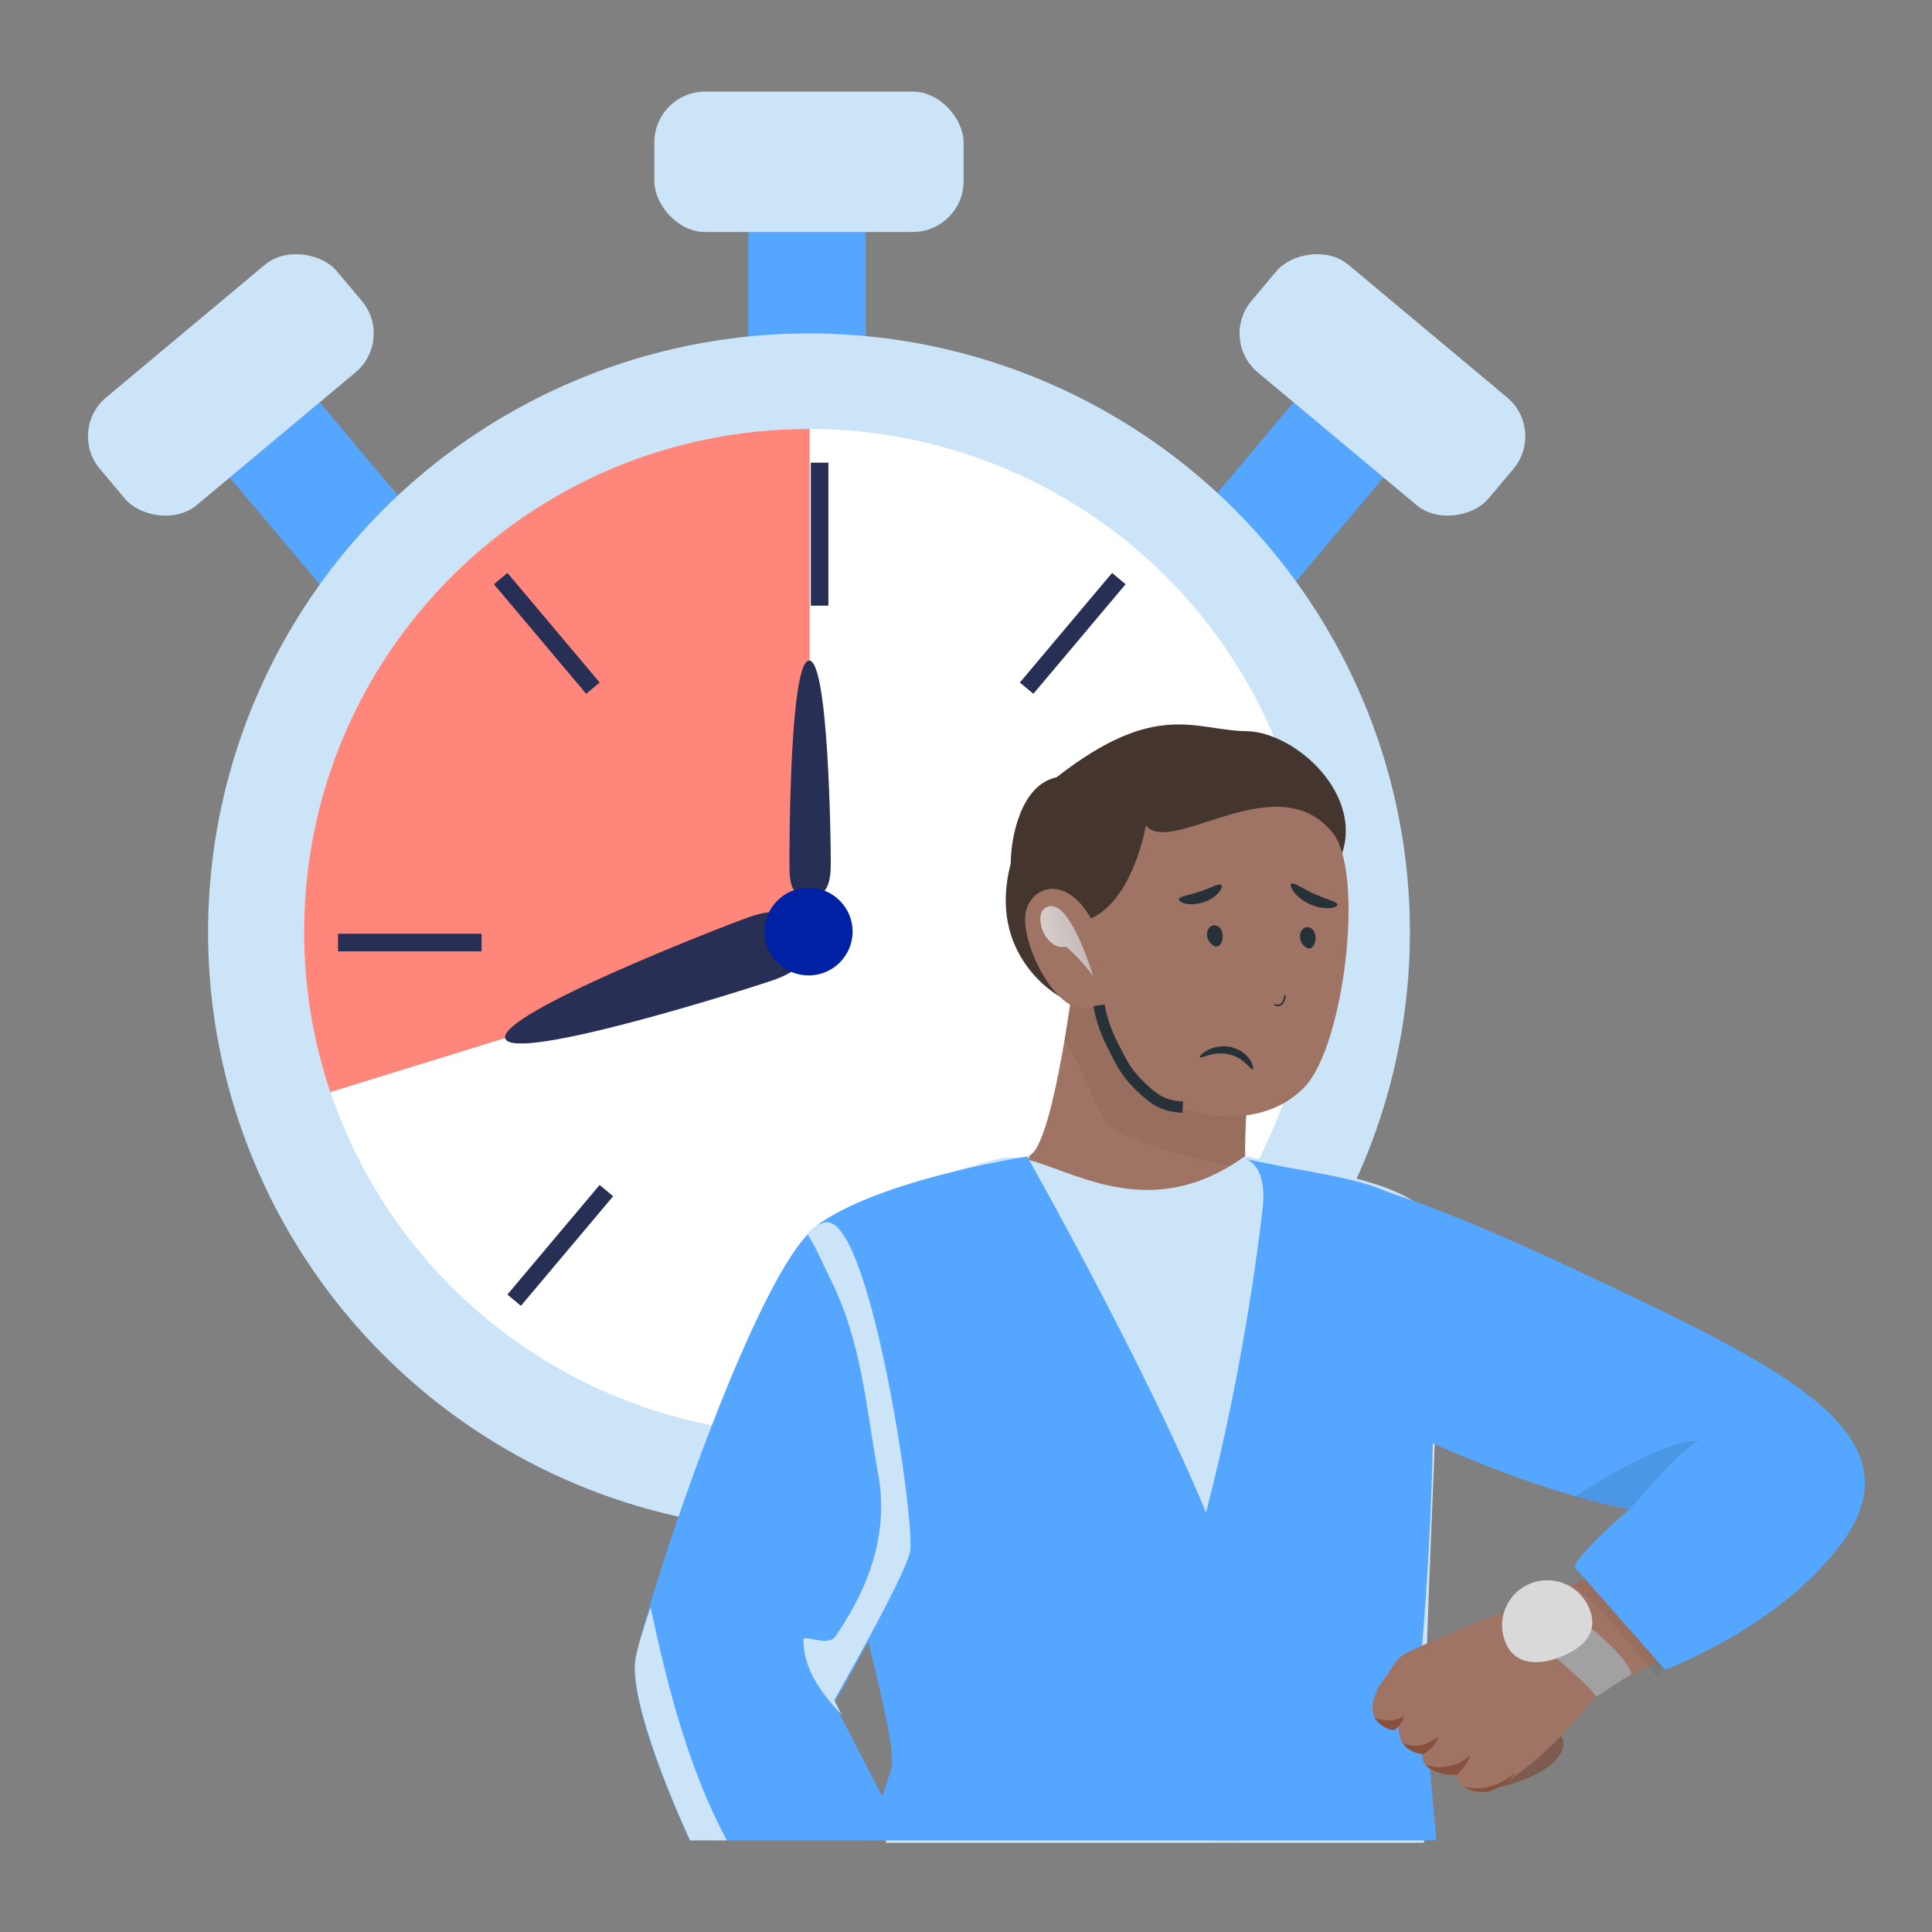
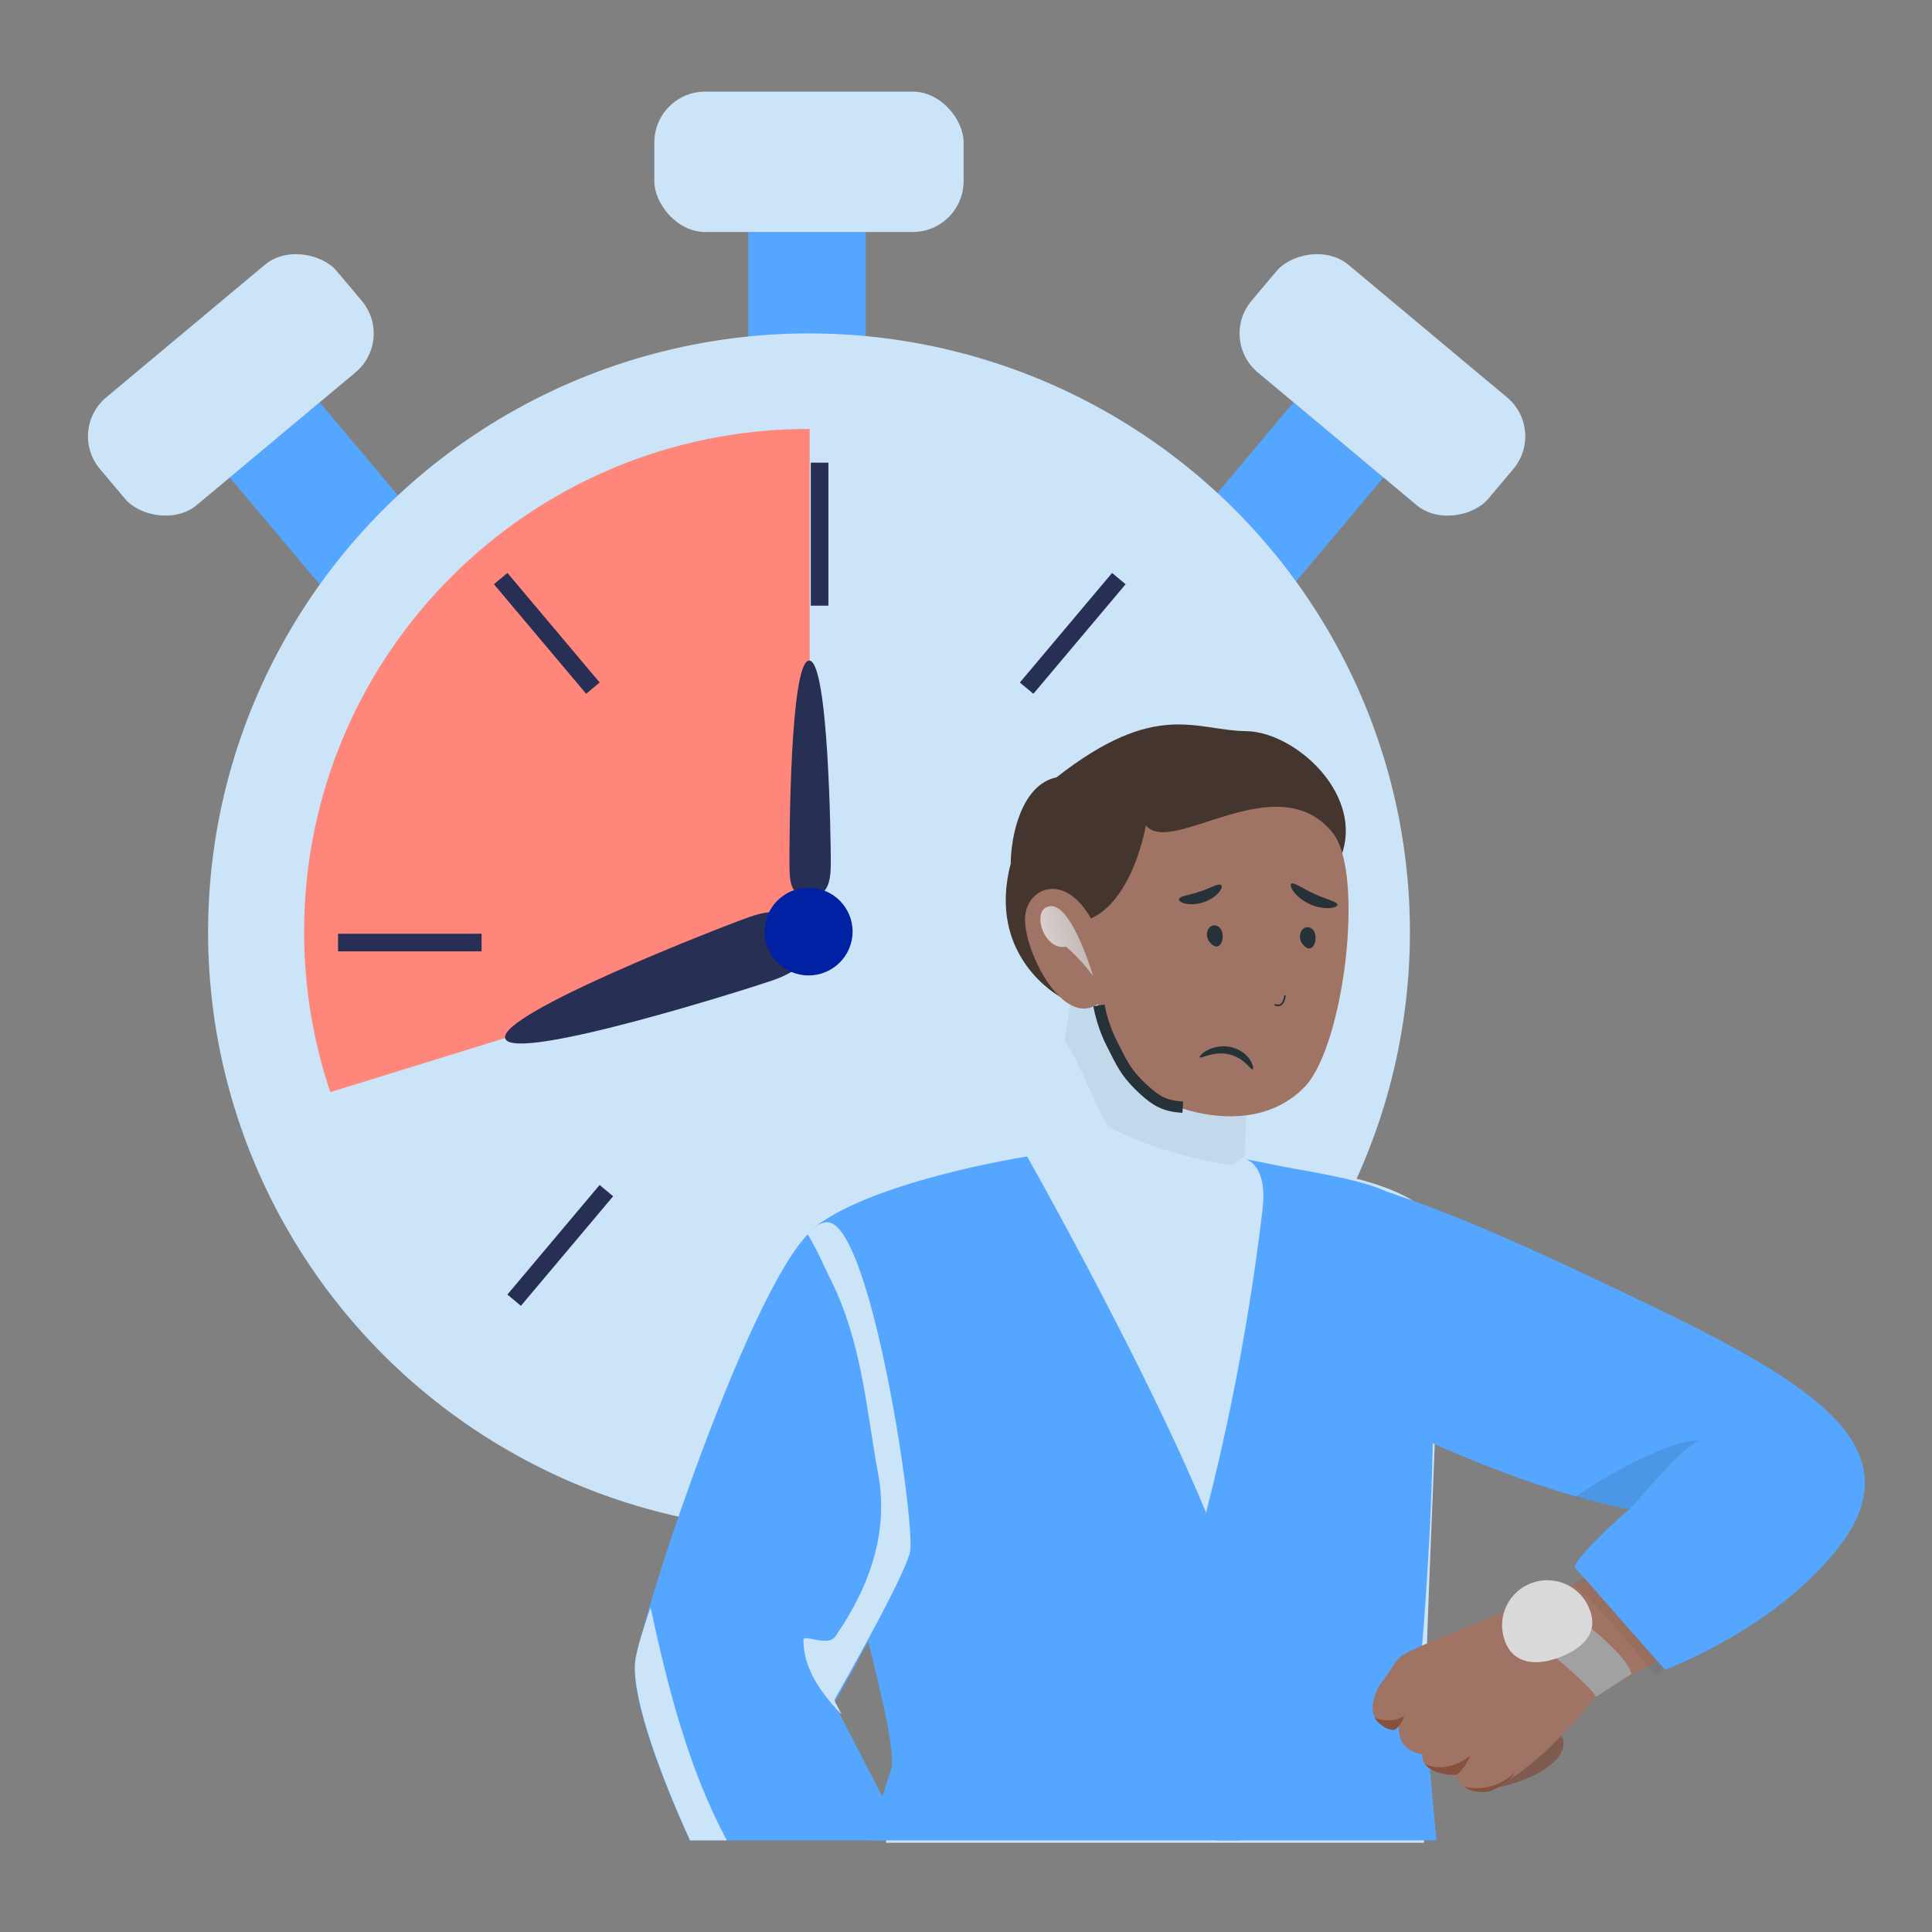
<svg xmlns="http://www.w3.org/2000/svg" width="280" height="280" viewBox="0 0 280 280" fill="none">
  <rect x="0" y="0" width="280" height="280" fill="#808080" stroke="none" />
  <rect width="16.99" height="20.387" transform="matrix(0.767 -0.641 0.644 0.765 33.289 69.197)" fill="#54A6FF" />
  <rect width="44.746" height="20.39" rx="7.378" transform="matrix(0.767 -0.641 0.644 0.765 9.73 62.325)" fill="#CCE4F7" />
  <rect x="108.449" y="33.626" width="17.021" height="20.351" fill="#54A6FF" />
  <rect x="94.832" y="13.274" width="44.822" height="20.351" rx="7.378" fill="#CCE4F7" />
  <rect width="16.99" height="20.387" transform="matrix(-0.767 -0.641 -0.644 0.765 200.52 69.196)" fill="#54A6FF" />
  <rect width="44.746" height="20.39" rx="7.378" transform="matrix(-0.767 -0.641 -0.644 0.765 224.078 62.325)" fill="#CCE4F7" />
  <ellipse cx="117.246" cy="135.098" rx="87.09" ry="86.775" fill="#CCE4F7" />
-   <ellipse cx="117.217" cy="135.039" rx="73.139" ry="72.874" fill="white" />
  <path fill-rule="evenodd" clip-rule="evenodd" d="M117.213 62.164L117.346 62.165V136.798L47.871 158.276C45.409 150.978 44.074 143.164 44.074 135.039C44.074 94.791 76.82 62.164 117.213 62.164Z" fill="#FF867A" />
  <path d="M120.405 124.892C120.405 127.69 120.086 129.959 117.277 129.959C114.468 129.959 114.41 127.69 114.41 124.892C114.41 122.093 114.468 95.736 117.277 95.736C120.086 95.736 120.405 122.093 120.405 124.892Z" fill="#282F54" />
  <path d="M108.744 132.848C112.309 131.613 115.629 131.842 116.869 135.394C118.109 138.946 115.533 140.848 111.968 142.084C108.403 143.319 74.467 154.069 73.227 150.517C71.987 146.965 105.179 134.084 108.744 132.848Z" fill="#282F54" />
  <line x1="118.784" y1="67.054" x2="118.784" y2="87.779" stroke="#282F54" stroke-width="2.552" />
  <line x1="118.784" y1="182.569" x2="118.784" y2="203.295" stroke="#282F54" stroke-width="2.552" />
  <line x1="185.727" y1="136.603" x2="164.926" y2="136.603" stroke="#282F54" stroke-width="2.552" />
  <line x1="69.793" y1="136.603" x2="48.992" y2="136.603" stroke="#282F54" stroke-width="2.552" />
  <line y1="-1.276" x2="20.757" y2="-1.276" transform="matrix(-0.644 -0.765 0.767 -0.641 161.18 187.615)" stroke="#282F54" stroke-width="2.552" />
  <line y1="-1.276" x2="20.757" y2="-1.276" transform="matrix(-0.644 -0.765 0.767 -0.641 86.91 98.915)" stroke="#282F54" stroke-width="2.552" />
  <line y1="-1.276" x2="20.757" y2="-1.276" transform="matrix(0.644 -0.765 -0.767 -0.641 73.535 187.615)" stroke="#282F54" stroke-width="2.552" />
  <line y1="-1.276" x2="20.757" y2="-1.276" transform="matrix(0.644 -0.765 -0.767 -0.641 147.805 98.915)" stroke="#282F54" stroke-width="2.552" />
  <ellipse cx="117.184" cy="135.011" rx="6.379" ry="6.356" fill="#0021A4" />
  <path d="M153.6 144.431C153.6 144.431 142.927 138.671 146.485 125.156C146.485 121.39 147.948 113.731 153.12 112.656C167.581 101.352 173.203 105.87 180.66 105.969C188.116 106.079 199.182 116.381 193.458 125.955C188.864 134.795 153.6 144.431 153.6 144.431Z" fill="#44352E" />
  <path fill-rule="evenodd" clip-rule="evenodd" d="M180.487 168.17C161.221 157.28 148.878 167.606 148.878 167.606L147.175 169.115C143.184 170.485 157.36 226.723 169.678 266.283H189.263C189.559 233.021 186.824 187.247 180.487 168.17Z" fill="#CCE4F7" />
-   <path d="M155.812 140.251C155.812 140.251 152.888 164.702 149.442 167.324C145.997 169.946 167.934 188.455 180.588 173.494C180.131 163.828 180.923 157.955 180.923 157.955L155.812 140.251Z" fill="#A07464" />
  <g style="mix-blend-mode:color-burn">
    <path d="M155.806 140.25C155.806 140.25 155.223 145.124 154.275 150.751C156.909 154.801 157.96 158.662 160.415 162.883C161.336 164.472 174.193 168.954 180.462 168.941C180.379 162.027 180.924 157.968 180.924 157.968L155.814 140.264L155.806 140.25Z" fill="black" fill-opacity="0.05" />
  </g>
  <path d="M166.07 119.62C166.07 119.62 164.305 130.308 158.112 133.109C154.332 126.463 149.138 128.56 148.598 132.565C147.997 137.031 153.784 149.061 159.093 145.521C160.532 152.595 161.348 150.913 163.038 155.151C164.727 159.389 180.581 166.354 189.083 157.521C194.788 151.594 197.849 126.493 193.121 120.665C185.061 110.75 169.791 124.202 166.082 119.624L166.07 119.62Z" fill="#A07464" />
  <path d="M159.276 145.706C159.42 146.632 159.994 149.036 161.137 151.248C162.566 154.012 163.082 155.496 165.905 158.046C167.605 159.582 168.823 160.296 171.418 160.464" stroke="#263238" stroke-width="1.64" />
  <path style="mix-blend-mode:color-burn" d="M158.448 141.518C158.448 141.518 155.411 131.203 152.32 131.327C149.218 131.447 151.22 137.928 154.519 137.196C156.997 139.369 158.46 141.522 158.46 141.522L158.448 141.518Z" fill="url(#paint0_linear_1821_30762)" fill-opacity="0.8" />
  <path d="M176.475 134.23C177.795 134.891 177.182 138.111 175.678 136.913C174.173 135.715 175.154 133.569 176.475 134.23Z" fill="#263238" />
  <path d="M189.996 134.516C191.29 135.227 190.552 138.422 189.096 137.167C187.639 135.912 188.702 133.805 189.996 134.516Z" fill="#263238" />
  <path d="M181.546 154.978C181.278 155.134 180.347 153.307 178.116 152.8C175.886 152.288 174.031 153.479 173.89 153.231C173.806 153.132 174.145 152.657 174.959 152.218C175.756 151.781 177.072 151.446 178.433 151.755C179.797 152.067 180.749 152.922 181.192 153.641C181.648 154.371 181.677 154.927 181.543 154.98L181.546 154.978Z" fill="#263238" />
  <path d="M193.835 131.125C193.822 130.661 192.228 130.357 190.504 129.555C188.763 128.786 187.487 127.787 187.126 128.082C186.962 128.225 187.085 128.696 187.538 129.291C187.986 129.883 188.785 130.566 189.826 131.037C190.864 131.507 191.908 131.66 192.649 131.609C193.396 131.56 193.835 131.344 193.835 131.125Z" fill="#263238" />
  <path d="M176.96 128.244C176.532 127.994 175.393 128.739 173.894 129.216C172.41 129.739 171.046 129.834 170.866 130.287C170.794 130.504 171.101 130.793 171.758 130.951C172.407 131.111 173.408 131.099 174.433 130.758C175.457 130.413 176.256 129.823 176.669 129.306C177.089 128.786 177.154 128.374 176.96 128.244Z" fill="#263238" />
-   <path d="M184.711 145.699C184.711 145.699 184.734 145.717 184.748 145.724C185.102 145.87 185.415 145.86 185.674 145.704C186.244 145.355 186.327 144.391 186.332 144.352C186.336 144.287 186.288 144.234 186.225 144.227C186.16 144.223 186.105 144.269 186.1 144.334C186.1 144.343 186.021 145.222 185.551 145.508C185.359 145.625 185.119 145.627 184.836 145.512C184.776 145.489 184.709 145.517 184.686 145.574C184.667 145.618 184.679 145.669 184.711 145.699Z" fill="#263238" />
+   <path d="M184.711 145.699C184.711 145.699 184.734 145.717 184.748 145.724C185.102 145.87 185.415 145.86 185.674 145.704C186.244 145.355 186.327 144.391 186.332 144.352C186.336 144.287 186.288 144.234 186.225 144.227C186.16 144.223 186.105 144.269 186.1 144.334C186.1 144.343 186.021 145.222 185.551 145.508C185.359 145.625 185.119 145.627 184.836 145.512C184.776 145.489 184.709 145.517 184.686 145.574C184.667 145.618 184.679 145.669 184.711 145.699" fill="#263238" />
  <path fill-rule="evenodd" clip-rule="evenodd" d="M92.118 240.658C93.884 230.625 112.364 176.127 120.1 177.237H120.089C126.412 178.137 132.758 221.392 131.881 225.273C131.003 229.154 120.886 246.84 120.886 246.84L131.152 266.726H99.974C95.007 255.875 91.331 245.16 92.118 240.658Z" fill="#54A6FF" />
  <path fill-rule="evenodd" clip-rule="evenodd" d="M119.566 177.723C126.33 174.906 140.985 169.273 145.831 168.549C147.643 168.278 150.066 169.166 152.998 170.24C159.862 172.755 169.516 176.292 180.657 168.368C181.816 168.685 183.682 169.015 185.903 169.408C193.549 170.761 205.402 172.859 207.092 177.723C208.3 181.201 207.604 198.267 206.797 218.027C206.132 234.314 205.392 252.432 205.583 266.283H129.245C129.524 262.196 130.045 258.628 131.075 256.482C133.74 250.93 128.955 238.879 126.229 233.548L119.566 177.723Z" fill="#CCE4F7" />
  <path d="M145.831 168.549L145.947 169.328L145.831 168.549ZM119.566 177.723L119.264 176.996L118.714 177.224L118.784 177.816L119.566 177.723ZM152.998 170.24L152.727 170.979L152.998 170.24ZM180.657 168.368L180.865 167.608L180.504 167.51L180.2 167.726L180.657 168.368ZM185.903 169.408L186.04 168.633V168.633L185.903 169.408ZM207.092 177.723L207.836 177.464L207.092 177.723ZM206.797 218.027L207.584 218.059L206.797 218.027ZM205.583 266.283V267.07H206.381L206.37 266.272L205.583 266.283ZM129.245 266.283L128.459 266.229L128.401 267.07H129.245V266.283ZM131.075 256.482L131.785 256.823L131.075 256.482ZM126.229 233.548L125.447 233.642L125.464 233.781L125.528 233.907L126.229 233.548ZM145.714 167.77C143.199 168.146 138.245 169.767 133.15 171.611C128.023 173.466 122.656 175.583 119.264 176.996L119.869 178.45C123.24 177.046 128.583 174.938 133.686 173.092C138.821 171.234 143.617 169.676 145.947 169.328L145.714 167.77ZM153.269 169.5C151.812 168.967 150.438 168.463 149.199 168.13C147.966 167.798 146.782 167.611 145.714 167.77L145.947 169.328C146.692 169.217 147.625 169.338 148.79 169.651C149.948 169.962 151.251 170.439 152.727 170.979L153.269 169.5ZM180.2 167.726C174.778 171.582 169.754 172.632 165.259 172.432C160.732 172.23 156.711 170.762 153.269 169.5L152.727 170.979C156.149 172.233 160.386 173.791 165.188 174.005C170.021 174.221 175.394 173.078 181.113 169.01L180.2 167.726ZM186.04 168.633C183.801 168.236 181.98 167.913 180.865 167.608L180.449 169.128C181.652 169.457 183.563 169.794 185.766 170.184L186.04 168.633ZM207.836 177.464C207.327 175.998 206.09 174.833 204.556 173.891C203.009 172.941 201.062 172.158 198.968 171.498C194.78 170.178 189.853 169.307 186.04 168.633L185.766 170.184C189.6 170.862 194.422 171.717 198.495 173C200.531 173.642 202.341 174.379 203.731 175.233C205.134 176.094 206.012 177.015 206.348 177.981L207.836 177.464ZM207.584 218.059C207.987 208.182 208.363 198.965 208.488 191.783C208.55 188.192 208.549 185.098 208.456 182.679C208.365 180.3 208.183 178.463 207.836 177.464L206.348 177.981C206.605 178.722 206.789 180.322 206.882 182.739C206.973 185.115 206.975 188.175 206.913 191.756C206.789 198.916 206.413 208.111 206.01 217.995L207.584 218.059ZM206.37 266.272C206.18 252.447 206.918 234.354 207.584 218.059L206.01 217.995C205.345 234.275 204.604 252.417 204.795 266.294L206.37 266.272ZM129.245 267.07H205.583V265.495H129.245V267.07ZM130.365 256.141C129.261 258.441 128.738 262.152 128.459 266.229L130.03 266.337C130.311 262.241 130.828 258.816 131.785 256.823L130.365 256.141ZM125.528 233.907C126.872 236.536 128.728 240.831 129.914 245.141C130.508 247.296 130.927 249.432 131.039 251.352C131.152 253.284 130.949 254.925 130.365 256.141L131.785 256.823C132.534 255.263 132.732 253.316 132.612 251.26C132.491 249.192 132.044 246.941 131.433 244.723C130.212 240.287 128.312 235.892 126.931 233.19L125.528 233.907ZM118.784 177.816L125.447 233.642L127.011 233.455L120.348 177.629L118.784 177.816Z" fill="#CCE4F7" />
  <path fill-rule="evenodd" clip-rule="evenodd" d="M117.274 178.506C125.456 171.225 148.856 167.606 148.856 167.606V167.596C148.856 167.596 176.549 216.551 179.828 234.368C179.769 236.571 179.805 240.255 179.847 244.583C179.914 251.457 179.998 259.955 179.739 266.726H125.939C127.335 262.059 128.516 258.269 129.111 256.568C129.897 254.318 127.839 245.976 125.183 235.213C120.788 217.399 114.755 192.952 117.274 178.506Z" fill="#54A6FF" />
  <g style="mix-blend-mode:color-burn">
    <path fill-rule="evenodd" clip-rule="evenodd" d="M94.283 232.959C94.286 232.953 94.288 232.946 94.29 232.939H94.279C94.28 232.946 94.282 232.953 94.283 232.959ZM105.341 266.726C99.829 256.436 96.845 244.841 94.283 232.959C93.148 236.238 92.387 238.822 92.114 240.352C91.325 244.904 95.023 255.755 100.011 266.726H105.341Z" fill="#CCE4F7" />
  </g>
  <g style="mix-blend-mode:color-burn">
    <path d="M120.889 246.407C120.889 246.407 131.006 228.808 131.883 224.946C132.761 221.084 126.414 178.044 120.091 177.148C119.225 177.028 118.166 177.606 116.969 178.741C118.405 181.04 119.43 183.558 120.467 185.619C124.842 194.438 125.514 203.844 127.201 213.25C128.887 221.771 126.187 229.714 121.139 237.06C120.125 238.822 116.434 236.761 116.434 237.647C116.434 241.788 118.883 245.272 121.994 248.517L120.9 246.397L120.889 246.407Z" fill="#CCE4F7" />
  </g>
  <path fill-rule="evenodd" clip-rule="evenodd" d="M182.977 175.274C183.755 168.654 180.494 167.983 180.494 167.983L186.172 169.115C186.697 169.212 187.259 169.313 187.848 169.419C193.688 170.47 202.14 171.992 202.827 174.341C211.583 180.807 205.857 241.344 205.857 241.344L208.169 266.726H176.204C175.458 261.448 174.792 255.751 174.177 250.484C173.129 241.515 172.227 233.796 171.324 231.529C178.224 209.015 181.505 187.788 182.977 175.274Z" fill="#54A6FF" />
  <path d="M226.459 253.455C225.489 256.828 218.2 259.247 215.568 259.155C215.647 257.925 216.203 255.578 217.982 254.027C220.405 251.915 227.672 249.233 226.459 253.455Z" fill="#7D5B4E" />
  <path d="M234.04 227.188C234.04 227.188 208.002 237.439 204.363 239.284C202.039 240.462 202.545 240.794 199.818 244.419C199.212 245.627 197.999 248.345 200.117 249.854C202.856 252.108 202.968 248.985 202.968 248.985C202.968 248.985 201.457 253.468 206.165 254.256C205.782 256.435 209.266 257.477 211.098 257.203C211.383 260.104 215.854 260.109 216.46 258.901C216.513 259.585 220.413 257.126 224.032 253.763C227.671 250.382 231.031 246.092 231.606 245.606C232.768 244.629 245.841 237.805 245.841 237.805L234.04 227.188Z" fill="#A07464" />
  <g style="mix-blend-mode:color-burn">
    <path d="M227.973 229.626C229.158 228.638 232.519 227.21 232.519 227.21L246.753 237.515C246.753 237.515 242.812 239.93 240.083 242.948C236.309 238.653 232.602 233.29 227.973 229.626C227.893 229.582 227.8 229.531 227.708 229.48L227.973 229.626Z" fill="black" fill-opacity="0.05" />
  </g>
  <path d="M219.495 256.92C218.977 258.219 216.475 259.412 216.473 259.361C215.609 259.9 213.409 259.885 212.099 258.892C214.081 259.491 217.118 259.199 219.495 256.92Z" fill="#88513D" />
  <path d="M213.069 254.402C212.84 255.535 211.115 257.405 211.1 257.189C209.734 257.393 207.459 256.868 206.547 255.689C208.631 256.644 211.465 255.9 213.081 254.404L213.069 254.402Z" fill="#88513D" />
-   <path d="M208.472 251.684C207.922 253.373 206.129 254.427 206.166 254.241C204.66 253.991 203.789 253.36 203.312 252.614C205.131 253.445 206.805 252.865 208.474 251.674L208.472 251.684Z" fill="#88513D" />
  <path d="M203.492 248.686C203.053 250.35 201.892 250.856 201.918 250.728C200.404 250.541 199.533 249.443 199.206 248.931C200.453 249.501 202.349 249.496 203.493 248.68L203.492 248.686Z" fill="#88513D" />
  <path d="M239.186 189.182C223.613 181.674 206.618 173.693 193.719 170.623C194.682 181.749 191.051 201.492 198.906 205.175C206.761 208.858 221.526 215.877 236.157 218.754C235.249 219.358 227.677 226.298 228.283 227.204L241.306 241.99C241.306 241.99 257.66 235.955 266.746 223.884C277.443 209.673 262.506 200.424 239.186 189.182Z" fill="#54A6FF" />
  <path d="M236.459 242.594C235.845 240.117 230.529 235.695 224.647 231.185L217.984 233.599C220.142 236.065 230.047 243.615 231.31 245.913L236.459 242.594Z" fill="#A1A1A2" />
  <path d="M230.213 232.847C231.711 236.131 230.068 238.385 226.772 239.878C223.477 241.37 219.777 241.536 218.279 238.253C216.781 234.969 218.238 231.097 221.534 229.604C224.829 228.112 228.715 229.564 230.213 232.847Z" fill="#D9D9D9" />
  <path d="M228.281 216.943L236.156 218.762C241.001 213.322 243.424 210.413 246.15 208.804C242.031 208.562 232.117 214.228 228.281 216.943Z" fill="black" fill-opacity="0.1" />
  <defs>
    <linearGradient id="paint0_linear_1821_30762" x1="146.318" y1="137.758" x2="199.344" y2="123.592" gradientUnits="userSpaceOnUse">
      <stop stop-color="white" />
      <stop offset="1" />
    </linearGradient>
  </defs>
</svg>